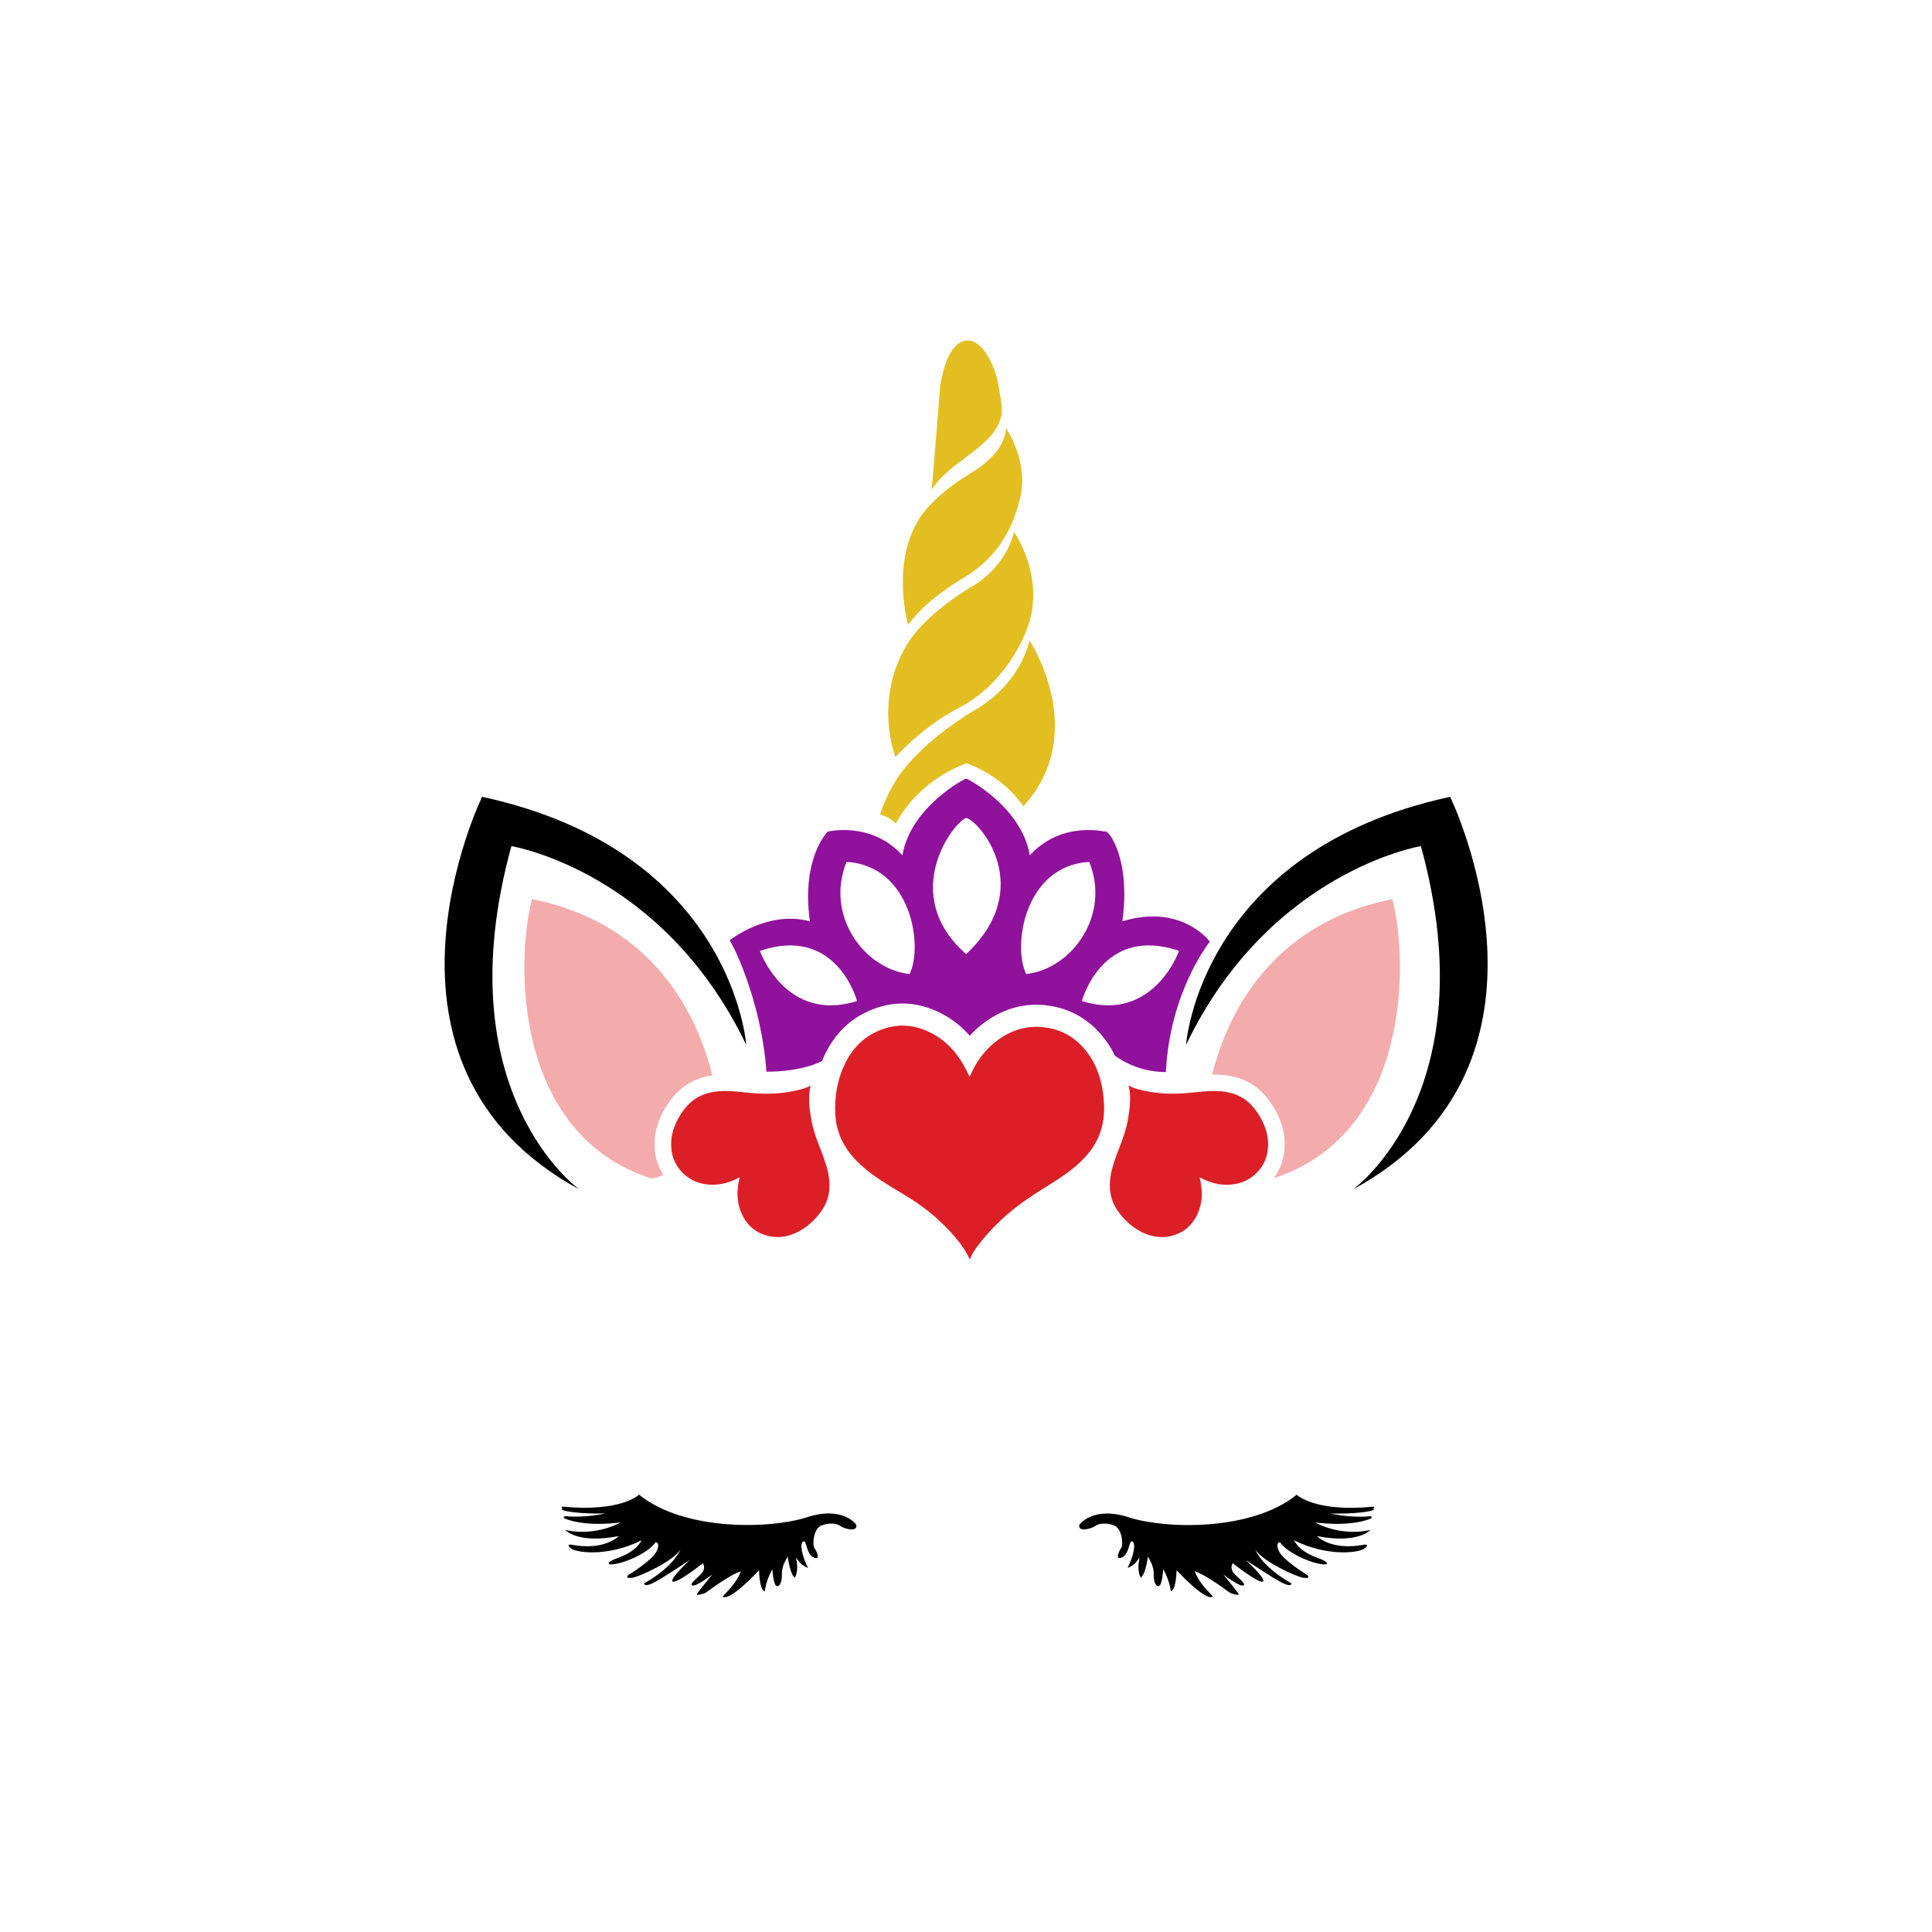
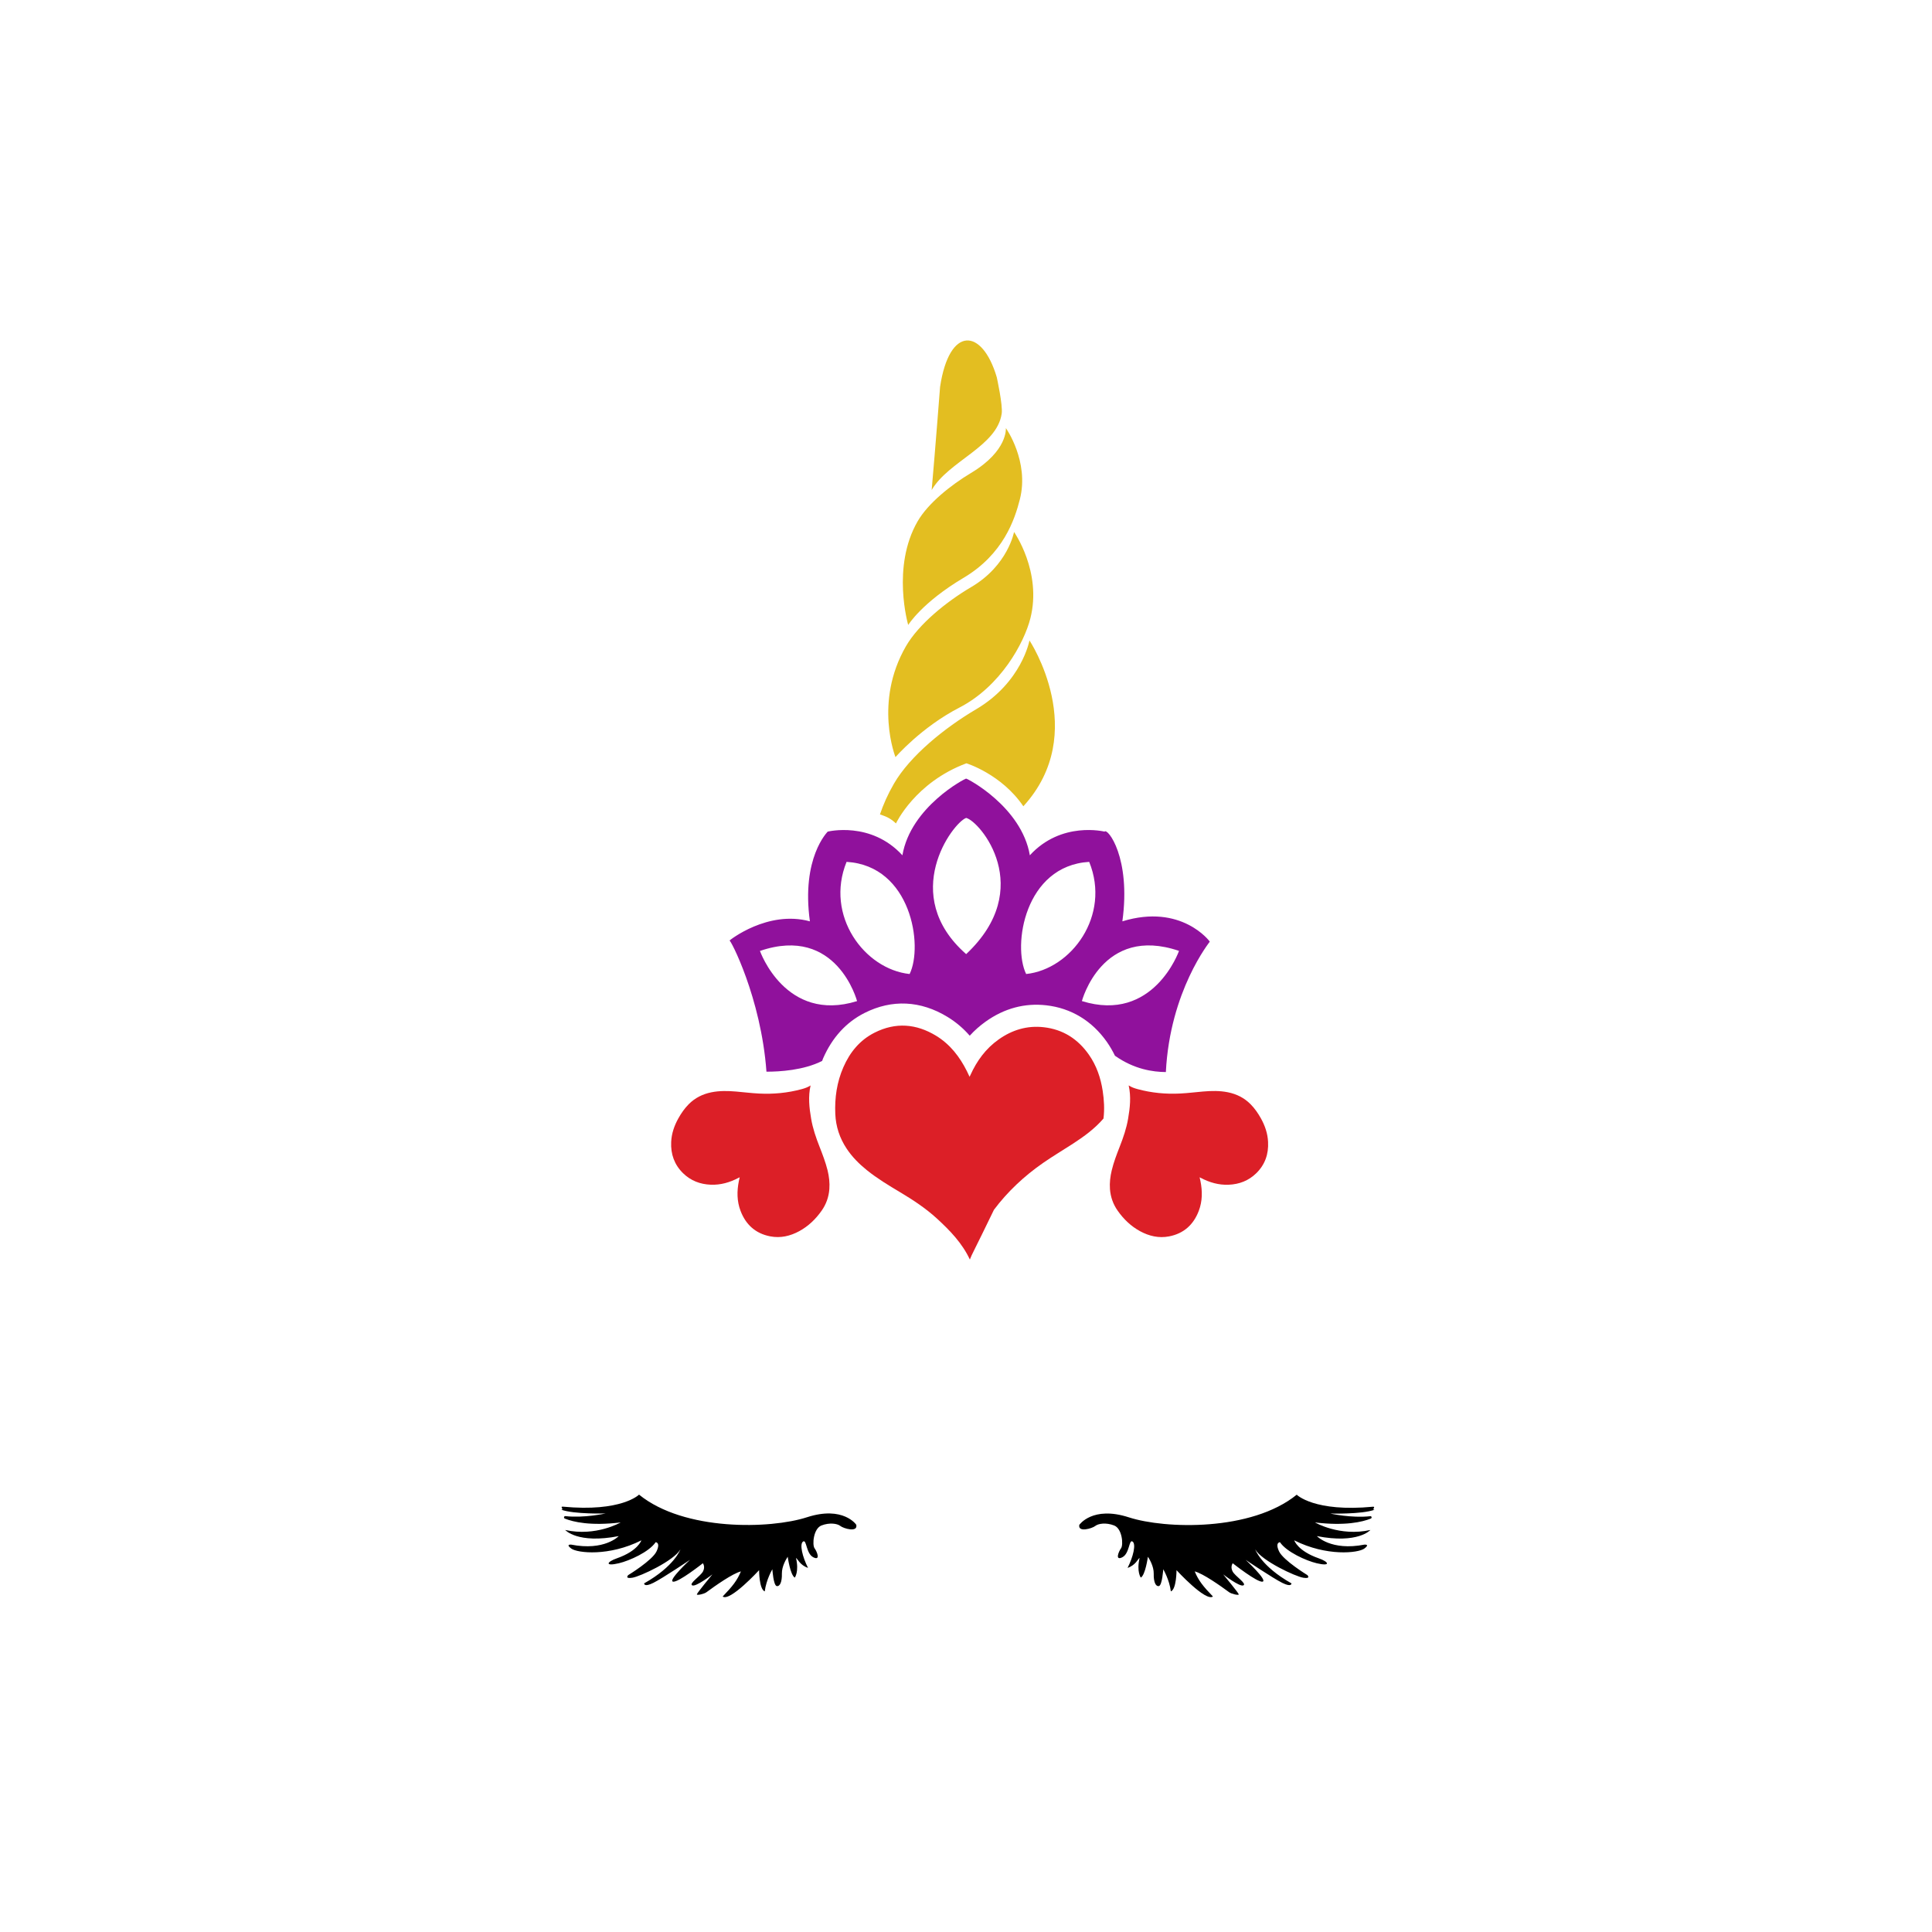
<svg xmlns="http://www.w3.org/2000/svg" version="1.1" id="Mode_Isolation" x="0px" y="0px" viewBox="0 0 600 600" style="enable-background:new 0 0 600 600;" xml:space="preserve">
  <style type="text/css">
	.st0{fill:#DC1F27;}
	.st1{fill:#F4ABAB;}
	.st2{fill:#90119C;}
	.st3{fill:#E3BE21;}
</style>
  <path d="M425.71,471.61c-2.65,1.06-8,2.32-17.33,1.2c0,0,7.69,4.47,17.21,2.34c0,0-3.81,4.39-16.62,1.9c0,0,4.39,4.69,14.79,2.64  c0,0,1.83-0.15-0.07,1.24c-1.9,1.39-11.72,2.49-21.75-2.56c0,0,1.04,3.28,7.58,5.57c3.3,1.15,3.79,2.58-0.6,1.54  c-3.28-0.78-9.39-3.51-11.42-6.54c0,0-1.59,0.05-0.27,2.86c1.32,2.8,8.79,7.36,8.79,7.36s1.21,1.21-1.26,0.82  c-2.47-0.38-12.91-5.27-14.94-8.79c0,0,1.81,5.22,11.26,10.54c0,0,0.11,1.32-2.86-0.16c-2.97-1.48-11.37-7.14-11.37-7.14  s6.87,6.37,5.27,6.76c-1.59,0.38-9.28-5.71-9.28-5.71s-0.82,1.04-0.05,2.53c0.77,1.48,4.5,3.79,3.35,4.34s-6.26-3.41-6.26-3.41  s4.83,5.82,4.83,6.21c0,0.38-2.25-0.13-2.97-0.66c-2.75-2.03-8.13-5.82-10.71-6.48c1.15,2.8,2.58,4.61,5.66,7.8  c-2.25,1.7-11.31-8.18-11.31-8.18s0,5.93-1.76,6.59c-0.44-3.62-2.36-6.87-2.36-6.87s-0.33,5.05-1.37,5.22  c-1.04,0.16-1.65-1.41-1.59-3.84c0.05-2.31-1.37-4.61-1.81-5.27c0,0-0.77,5.66-2.2,6.48c0,0-1.37-1.81-0.38-6.1  c-0.49,0.22-1.21,2.25-3.73,3.08c1.76-3.46,2.69-7.41,1.54-8.18s-0.88,3.73-3.19,4.89c-2.31,1.15-1.15-1.76-0.38-2.8  c0.77-1.04,0.38-6.1-2.14-7.08c-2.53-0.99-4.94-0.6-5.88,0.16s-5.44,2.11-4.94-0.35c0,0,4.1-6,15.38-2.34s38.08,4.39,52.14-7.03  c0,0,5.42,5.49,23.73,3.73c0.91,0-0.55,0.97,0.44,0.95c-4.1,1.46-13.77,1.17-13.77,1.17s6.58,1.48,12.46,0.83  C425.98,470.81,426.14,471.44,425.71,471.61z M250.6,471.2c-11.28,3.66-38.08,4.39-52.14-7.03c0,0-5.42,5.49-23.73,3.73  c-0.91,0,0.55,0.97-0.44,0.95c4.1,1.46,13.77,1.17,13.77,1.17s-6.58,1.48-12.46,0.83c-0.46-0.05-0.61,0.58-0.19,0.76  c2.65,1.06,8,2.32,17.33,1.2c0,0-7.69,4.47-17.21,2.34c0,0,3.81,4.39,16.62,1.9c0,0-4.39,4.69-14.79,2.64c0,0-1.83-0.15,0.07,1.24  c1.9,1.39,11.72,2.49,21.75-2.56c0,0-1.04,3.28-7.58,5.57c-3.3,1.15-3.79,2.58,0.6,1.54c3.28-0.78,9.39-3.51,11.42-6.54  c0,0,1.59,0.05,0.27,2.86s-8.79,7.36-8.79,7.36s-1.21,1.21,1.26,0.82c2.47-0.38,12.91-5.27,14.94-8.79c0,0-1.81,5.22-11.26,10.54  c0,0-0.11,1.32,2.86-0.16s11.37-7.14,11.37-7.14s-6.87,6.37-5.27,6.76c1.59,0.38,9.28-5.71,9.28-5.71s0.82,1.04,0.05,2.53  c-0.77,1.48-4.5,3.79-3.35,4.34s6.26-3.41,6.26-3.41s-4.83,5.82-4.83,6.21c0,0.38,2.25-0.13,2.97-0.66  c2.75-2.03,8.13-5.82,10.71-6.48c-1.15,2.8-2.58,4.61-5.66,7.8c2.25,1.7,11.31-8.18,11.31-8.18s0,5.93,1.76,6.59  c0.44-3.62,2.36-6.87,2.36-6.87s0.33,5.05,1.37,5.22c1.04,0.16,1.65-1.41,1.59-3.84c-0.05-2.31,1.37-4.61,1.81-5.27  c0,0,0.77,5.66,2.2,6.48c0,0,1.37-1.81,0.38-6.1c0.49,0.22,1.21,2.25,3.73,3.08c-1.76-3.46-2.69-7.41-1.54-8.18s0.88,3.73,3.19,4.89  c2.31,1.15,1.15-1.76,0.38-2.8c-0.77-1.04-0.38-6.1,2.14-7.08s4.94-0.6,5.88,0.16s5.44,2.11,4.94-0.35  C265.98,473.54,261.88,467.54,250.6,471.2z" />
-   <path class="st0" d="M301.2,391.16c-2.38-5.09-6.17-9-10.21-12.71c-3.5-3.21-7.44-5.8-11.51-8.23c-3.53-2.1-7.05-4.23-10.26-6.81  c-2.42-1.95-4.6-4.13-6.32-6.74c-2.14-3.24-3.32-6.81-3.49-10.68c-0.22-5.03,0.48-9.92,2.51-14.56c2.03-4.65,5.1-8.42,9.69-10.73  c6.52-3.29,12.94-2.79,19.11,0.97c4.34,2.65,7.34,6.53,9.58,11.03c0.27,0.53,0.51,1.08,0.81,1.71c0.11-0.22,0.19-0.38,0.26-0.54  c1.99-4.4,4.75-8.2,8.72-11.02c4.22-3.01,8.92-4.43,14.1-3.83c5.95,0.68,10.57,3.66,13.98,8.53c2.36,3.37,3.66,7.17,4.28,11.21  c0.44,2.86,0.6,5.73,0.25,8.61c-0.53,4.34-2.33,8.1-5.17,11.38c-2.69,3.12-5.97,5.53-9.4,7.76c-3.12,2.03-6.33,3.92-9.39,6.05  c-5.82,4.05-10.96,8.84-15.23,14.53C302.58,388.34,301.73,389.66,301.2,391.16z" />
+   <path class="st0" d="M301.2,391.16c-2.38-5.09-6.17-9-10.21-12.71c-3.5-3.21-7.44-5.8-11.51-8.23c-3.53-2.1-7.05-4.23-10.26-6.81  c-2.42-1.95-4.6-4.13-6.32-6.74c-2.14-3.24-3.32-6.81-3.49-10.68c-0.22-5.03,0.48-9.92,2.51-14.56c2.03-4.65,5.1-8.42,9.69-10.73  c6.52-3.29,12.94-2.79,19.11,0.97c4.34,2.65,7.34,6.53,9.58,11.03c0.27,0.53,0.51,1.08,0.81,1.71c0.11-0.22,0.19-0.38,0.26-0.54  c1.99-4.4,4.75-8.2,8.72-11.02c4.22-3.01,8.92-4.43,14.1-3.83c5.95,0.68,10.57,3.66,13.98,8.53c2.36,3.37,3.66,7.17,4.28,11.21  c0.44,2.86,0.6,5.73,0.25,8.61c-2.69,3.12-5.97,5.53-9.4,7.76c-3.12,2.03-6.33,3.92-9.39,6.05  c-5.82,4.05-10.96,8.84-15.23,14.53C302.58,388.34,301.73,389.66,301.2,391.16z" />
  <path class="st0" d="M390.13,364.37c-2.37,2.31-5.28,3.43-8.57,3.56c-3.09,0.13-5.96-0.71-8.67-2.14c-0.1-0.05-0.2-0.1-0.34-0.17  c0.1,0.43,0.18,0.8,0.26,1.17c0.63,3.13,0.63,6.24-0.52,9.26c-1.63,4.29-4.66,7.04-9.21,7.92c-3.2,0.62-6.21-0.08-9.04-1.62  c-2.82-1.54-5.08-3.72-6.92-6.33c-1.42-2.01-2.22-4.26-2.41-6.72c-0.15-1.98,0.09-3.92,0.55-5.84c0.61-2.55,1.55-4.98,2.5-7.41  c1.1-2.8,2.07-5.63,2.58-8.61c0.59-3.43,0.97-6.87,0.18-10.35c0.85,0.55,1.79,0.88,2.75,1.14c4.36,1.19,8.8,1.6,13.29,1.37  c2.36-0.12,4.71-0.42,7.06-0.62c2.59-0.22,5.17-0.28,7.73,0.24c2.7,0.55,5.07,1.73,7.02,3.7c1.3,1.31,2.33,2.81,3.23,4.42  c1.26,2.27,2.09,4.68,2.21,7.29C394.01,358.42,392.85,361.72,390.13,364.37z M254.49,356.06c-1.1-2.8-2.07-5.63-2.58-8.61  c-0.59-3.43-0.97-6.87-0.18-10.35c-0.85,0.55-1.79,0.88-2.75,1.14c-4.36,1.19-8.8,1.6-13.29,1.37c-2.36-0.12-4.71-0.42-7.06-0.62  c-2.59-0.22-5.17-0.28-7.73,0.24c-2.7,0.55-5.07,1.73-7.02,3.7c-1.3,1.31-2.33,2.81-3.23,4.42c-1.26,2.27-2.09,4.68-2.21,7.29  c-0.18,3.77,0.98,7.06,3.7,9.72c2.37,2.31,5.28,3.43,8.57,3.56c3.09,0.13,5.96-0.71,8.67-2.14c0.1-0.05,0.2-0.1,0.34-0.17  c-0.1,0.43-0.18,0.8-0.26,1.17c-0.63,3.13-0.63,6.24,0.52,9.26c1.63,4.29,4.66,7.04,9.21,7.92c3.2,0.62,6.21-0.08,9.04-1.62  c2.82-1.54,5.08-3.72,6.92-6.33c1.42-2.01,2.22-4.26,2.41-6.72c0.15-1.98-0.09-3.92-0.55-5.84  C256.38,360.93,255.44,358.49,254.49,356.06z" />
-   <path class="st1" d="M395.57,365.91c2.42-3.25,3.61-7.17,3.4-11.51c-0.15-3.21-1.11-6.42-2.86-9.55c-1.23-2.2-2.56-4.02-4.07-5.54  c-2.61-2.63-5.86-4.35-9.65-5.12c-2.09-0.42-4.08-0.51-5.94-0.48c6.77-26.63,24.49-48.23,55.94-54.48  C437.51,298.9,437.94,352.07,395.57,365.91z M165.22,279.23c-5.14,19.71-5.57,73.06,37.07,86.77c1.08-0.12,2.34-0.51,3.69-1.11  c-1.94-3.04-2.87-6.6-2.68-10.49c0.15-3.21,1.11-6.42,2.86-9.55c1.23-2.2,2.56-4.02,4.07-5.54c2.61-2.63,5.86-4.35,9.65-5.12  c0.46-0.09,0.9-0.14,1.36-0.2C214.52,307.24,196.77,285.51,165.22,279.23z" />
-   <path d="M420.23,369.36c0,0,42.08-30.15,21.04-106.59c0,0-46.98,7.71-72.93,61.71c0,0,4.18-60.19,82.02-77.02  C450.35,247.46,491.06,330.79,420.23,369.36z M149.73,247.46c0,0-40.7,83.33,30.13,121.9c0,0-42.08-30.15-21.04-106.59  c0,0,46.98,7.71,72.93,61.71C231.75,324.48,227.57,264.29,149.73,247.46z" />
  <path class="st2" d="M348.56,286.13c2.74-19.83-4.66-29.13-5.53-27.86c0,0-13.4-3.37-23.2,7.35c-2.58-15.1-19.54-23.92-19.79-23.81  c-0.25-0.1-17.21,8.72-19.79,23.81c-9.8-10.71-23.2-7.35-23.2-7.35c-0.01,0.08-8.26,8.03-5.53,27.86  c-13.12-3.58-25.01,5.93-24.98,5.98c0.15-0.7,9.81,17.68,11.49,40.71c4,0.02,11.58-0.43,17.29-3.34c0.11-0.26,0.19-0.53,0.3-0.79  c2.83-6.48,7.17-11.23,12.88-14.11c8.51-4.29,17.42-3.86,25.77,1.24c2.57,1.57,4.86,3.5,6.89,5.83c1.49-1.64,3.13-3.09,4.94-4.38  c5.79-4.13,12.14-5.83,18.86-5.06c7.7,0.88,14.21,4.83,18.82,11.41c0.94,1.35,1.76,2.77,2.48,4.25c6.02,4.24,11.79,5.03,15.81,5.07  c1.27-25.29,13.69-40.49,13.64-40.5C375.74,292.38,366.89,280.49,348.56,286.13z M236.01,295.32c23.9-8.16,30.16,15.58,30.16,15.58  C243.92,317.82,236.01,295.32,236.01,295.32z M282.49,302.49c-14.01-1.48-26.37-18.13-19.58-34.83  C282.99,268.87,286.78,293.75,282.49,302.49z M300.05,296.31c-20.91-18.35-4.23-40.75,0-42.3  C304.37,255.06,321.84,275.86,300.05,296.31z M318.68,302.49c-4.29-8.74-0.49-33.62,19.58-34.83  C345.05,284.36,332.69,301.01,318.68,302.49z M335.99,310.89c0,0,6.26-23.73,30.16-15.58C366.15,295.32,358.24,317.82,335.99,310.89  z" />
  <g>
    <g>
      <path class="st3" d="M289.34,152.18c1.15-13.02,2.61-32.03,2.61-32.03c2.86-19.08,13.09-18.34,17.61-2.98    c0,0,1.91,8.66,1.53,11.27C309.61,138.66,294.62,143.14,289.34,152.18z M303.08,220.31c-9.73,5.73-20.49,14.46-25.46,23.07    c-1.93,3.34-3.33,6.53-4.34,9.54c1.62,0.57,3.05,1,4.97,2.8c0,0,5.93-12.73,21.88-18.67c0,0,10.88,3.34,17.68,13.35    c20.89-22.87,1.9-51.51,1.9-51.51S317.36,211.91,303.08,220.31z M297.93,219.76c12.8-6.6,20.13-20.1,22.06-27.72    c3.67-14.44-5.07-26.83-5.07-26.83s-1.88,10.38-13.27,17.09c-7.76,4.57-16.34,11.53-20.31,18.41    c-10.03,17.39-3.24,34.42-3.24,34.42S286.15,225.83,297.93,219.76z M299.26,179.44c12.36-7.34,15.89-18.16,17.47-24.38    c2.99-11.79-4.35-22.12-4.35-22.12s0.7,7.04-10.83,13.95c-6.31,3.78-13.34,9.41-16.58,15.02c-8.19,14.19-2.92,32.18-2.92,32.18    S286.3,187.14,299.26,179.44z" />
    </g>
  </g>
</svg>